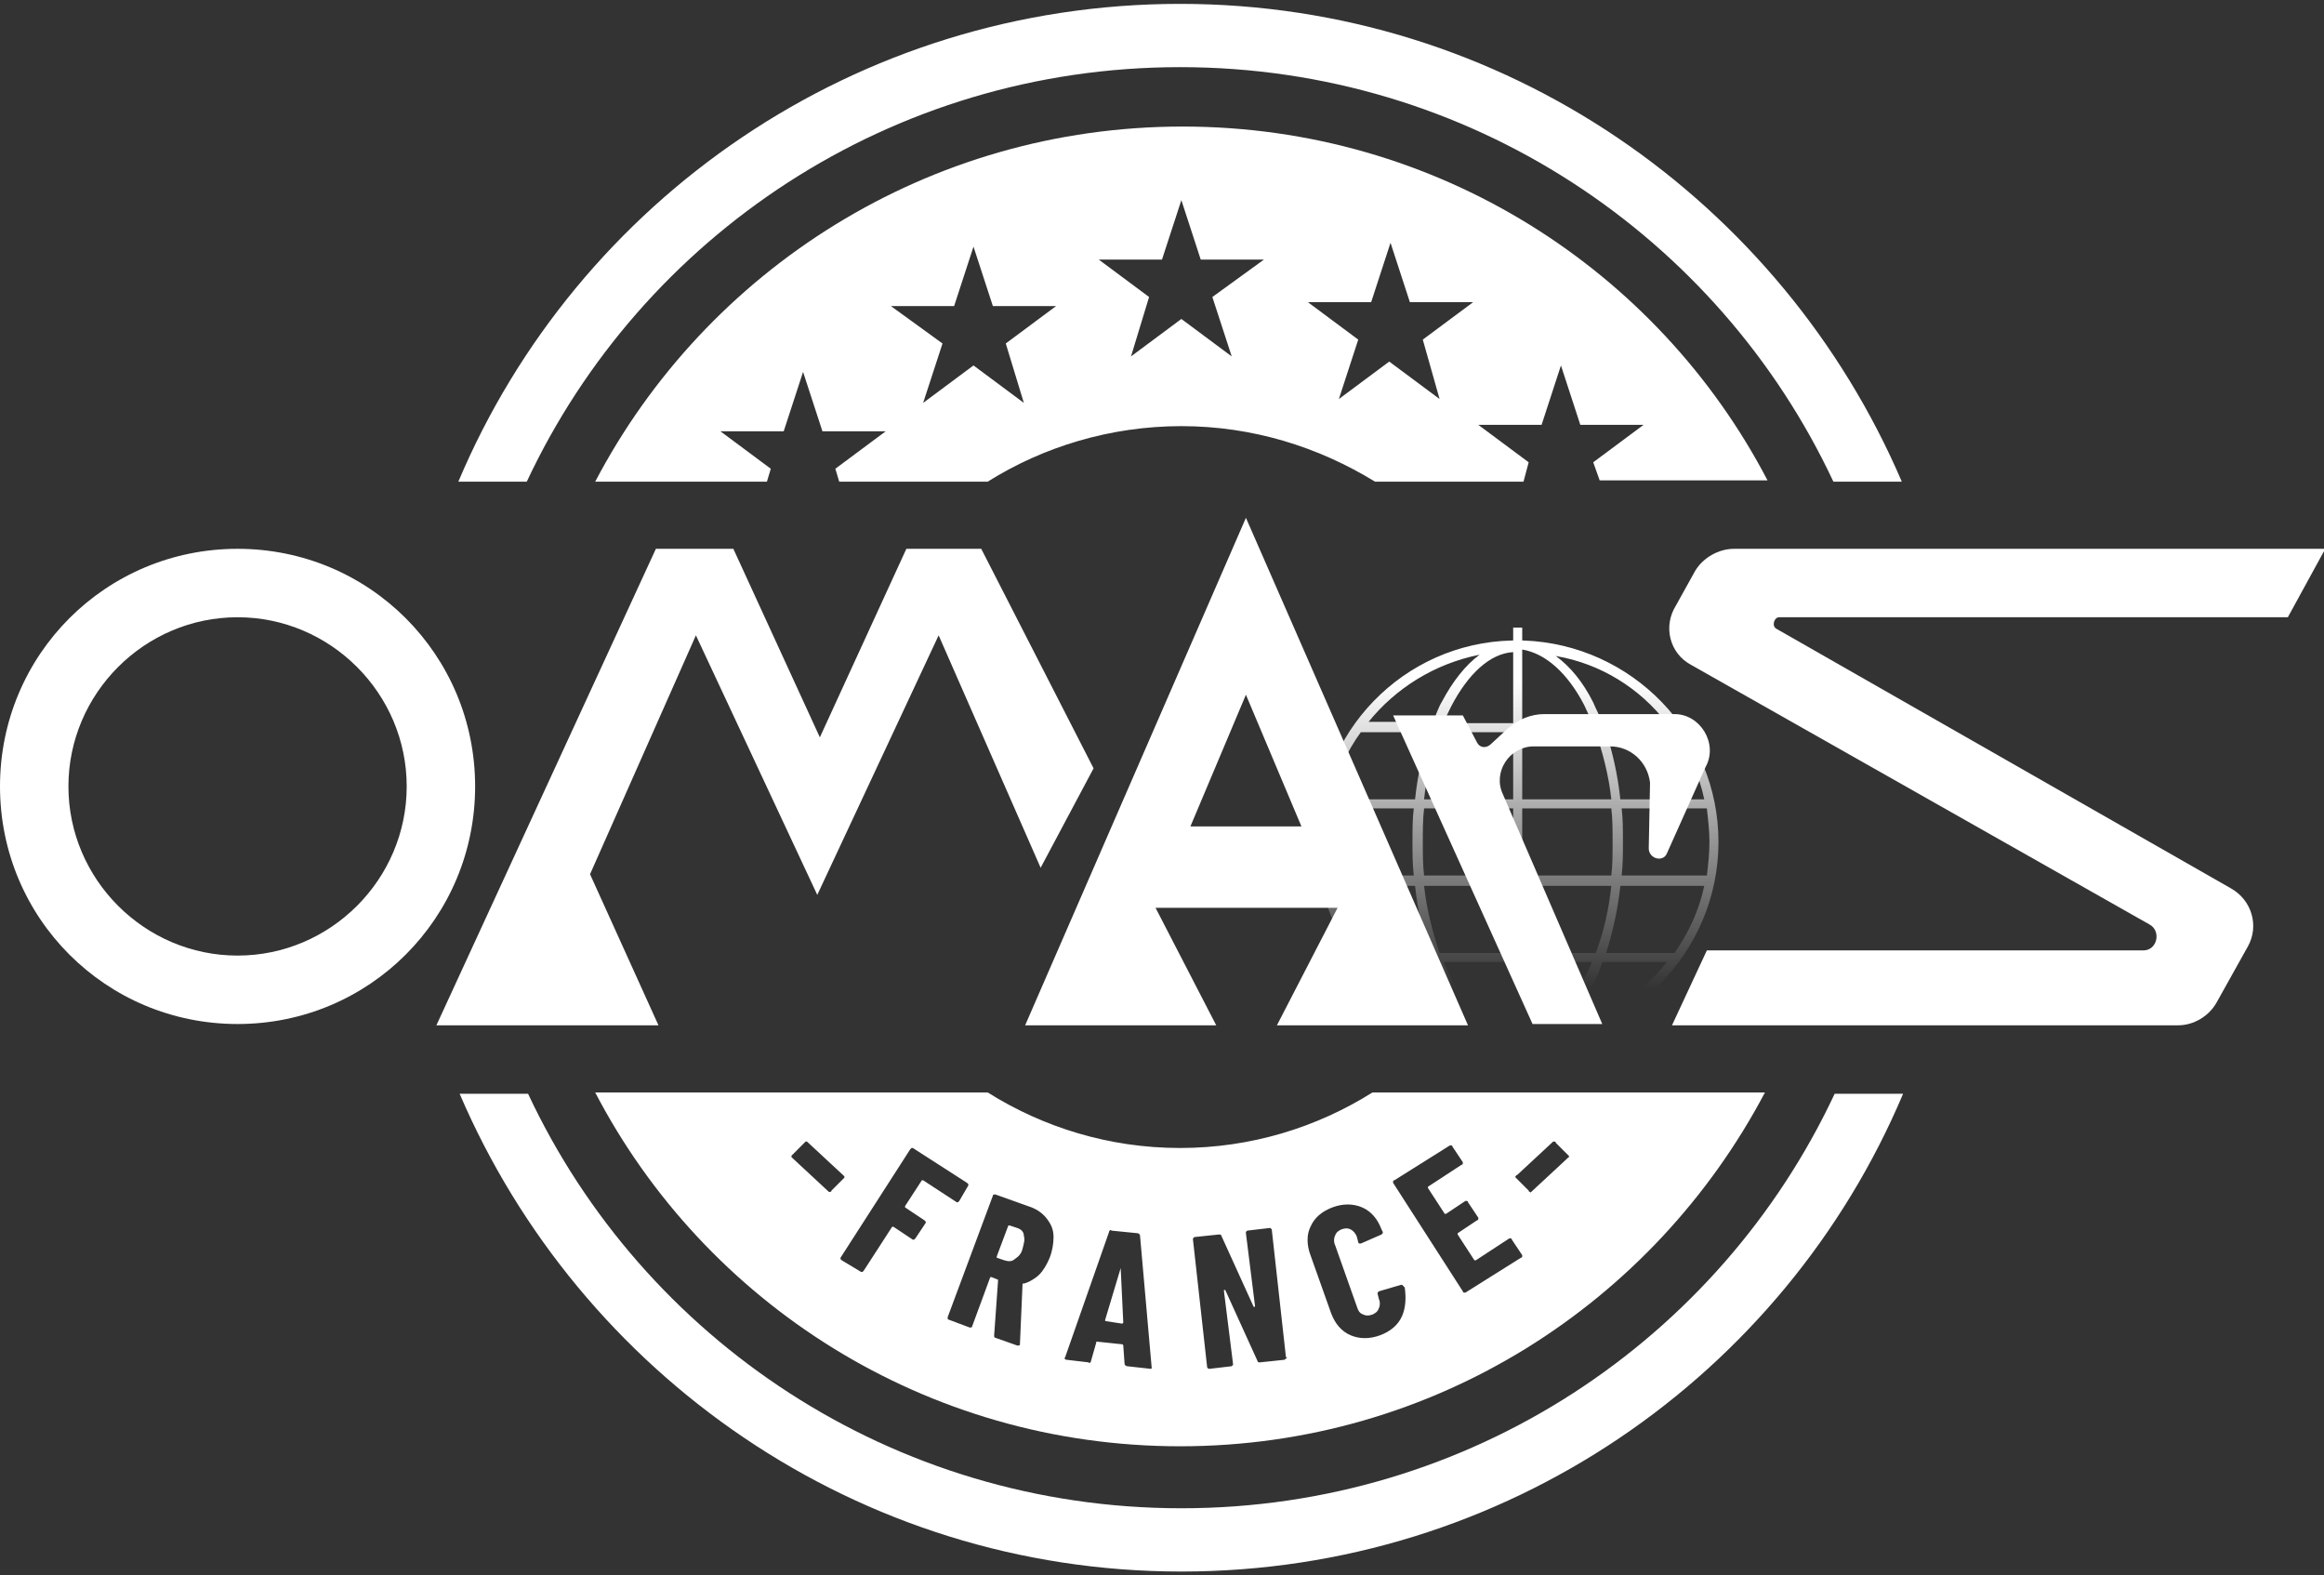
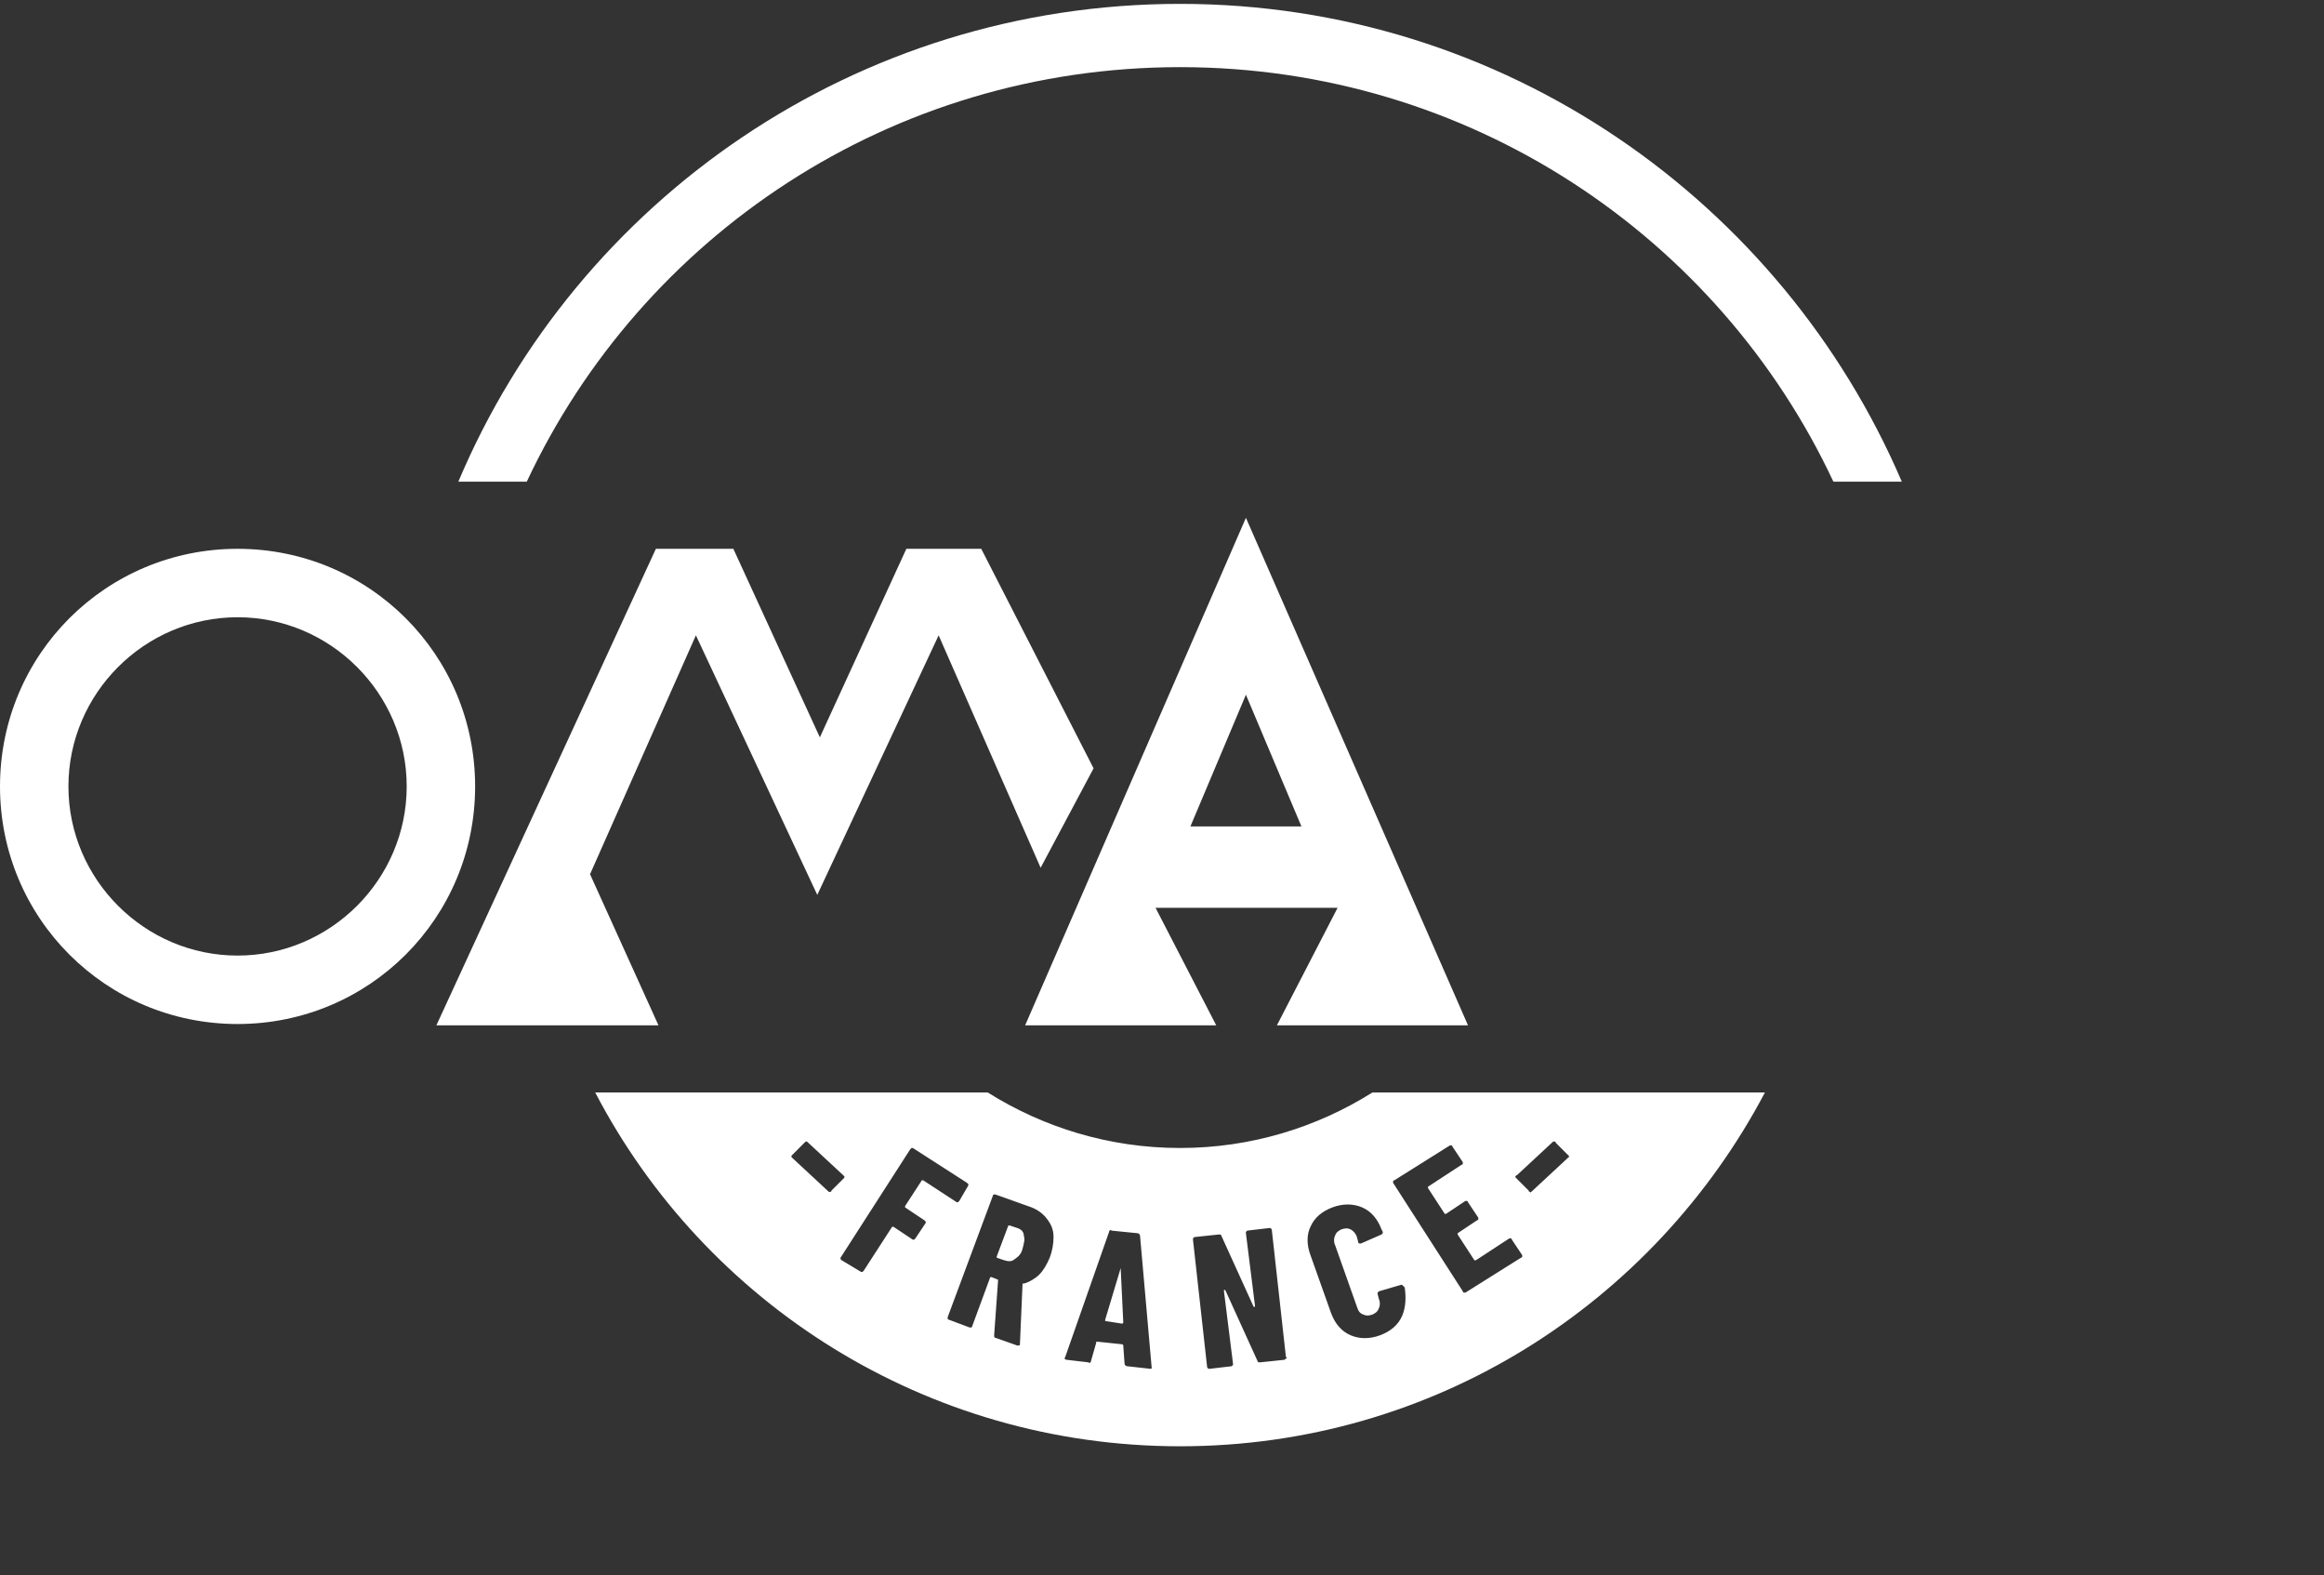
<svg xmlns="http://www.w3.org/2000/svg" version="1.1" x="0px" y="0px" viewBox="0 0 180 122" style="enable-background:new 0 0 180 122;" xml:space="preserve">
  <rect x="0" y="0" width="180" height="122" fill="#333333" stroke="none" />
  <style type="text/css"> .st0{display:none;fill:none;stroke:#9B9A9A;stroke-miterlimit:10;} .st1{fill:#FFFFFF;} .st2{fill:url(#SVGID_1_);} .st3{fill:url(#SVGID_2_);} </style>
  <g id="Calque_5"> </g>
  <g id="cartouche_1_"> </g>
  <g id="background"> </g>
  <g id="omars">
    <g>
      <path id="contour_8_" class="st0" d="M96.2-27.8h-319.5c-49,0-88.7,39.7-88.7,88.7s39.7,89,88.7,89l616.5,0.1 M428.9,78.7 l53.3-106.6H124.4" />
    </g>
  </g>
  <g id="france_flag">
    <g>
-       <path class="st1" d="M142.1,84.7c-8.9,19-28.2,32.1-50.6,32.1s-41.7-13.1-50.6-32.1h-5.3c9.3,21.7,30.8,37,55.9,37 s46.7-15.2,55.9-37H142.1z" />
-       <path class="st1" d="M118.4,35.8l-3.9-2.9h4.9l1.5-4.6l1.5,4.6h4.9l-3.9,2.9l0.5,1.4h13c-8.5-16.3-25.6-27.4-45.3-27.4 S54.7,20.9,46.1,37.3h13.3l0.3-1l-3.9-2.9h4.9l1.5-4.6l1.5,4.6h4.9l-3.9,2.9l0.3,1h11.5c4.3-2.7,9.5-4.3,15-4.3s10.6,1.6,15,4.3 H118L118.4,35.8z M79.3,31.2l-3.9-2.9l-3.9,2.9l1.5-4.6L69,23.7h4.9l1.5-4.6l1.5,4.6h4.9l-3.9,2.9L79.3,31.2z M95.4,27.6l-3.9-2.9 l-3.9,2.9L89,23l-3.9-2.9h4.9l1.5-4.6l1.5,4.6h4.9L93.9,23L95.4,27.6z M111.5,30.9l-3.9-2.9l-3.9,2.9l1.5-4.6l-3.9-2.9h4.9 l1.5-4.6l1.5,4.6h4.9l-3.9,2.9L111.5,30.9z" />
      <g>
        <path class="st1" d="M78.8,95.1l-0.6-0.2c0,0-0.1,0-0.1,0l-0.9,2.4c0,0,0,0.1,0,0.1l0.6,0.2c0.3,0.1,0.6,0.1,0.8-0.1 c0.3-0.2,0.5-0.4,0.6-0.8c0.1-0.4,0.2-0.7,0.1-1C79.3,95.4,79.1,95.2,78.8,95.1z" />
        <path class="st1" d="M86.8,98.2C86.8,98.2,86.7,98.2,86.8,98.2l-1.2,4c0,0,0,0.1,0,0.1l1.3,0.2c0,0,0.1,0,0.1-0.1L86.8,98.2 C86.8,98.2,86.8,98.2,86.8,98.2z" />
        <path class="st1" d="M106.3,84.6c-4.3,2.7-9.4,4.3-14.9,4.3c-5.5,0-10.6-1.6-14.9-4.3l-30.4,0c8.5,16.3,25.6,27.4,45.3,27.4 c19.7,0,36.7-11.1,45.3-27.4L106.3,84.6z M64.3,92.3c0,0-0.1,0-0.1,0l-2.8-2.6c0,0-0.1-0.1-0.1-0.1c0,0,0-0.1,0-0.1l1-1 c0,0,0.1-0.1,0.1-0.1c0,0,0.1,0,0.1,0l2.8,2.6c0,0,0.1,0.1,0.1,0.1c0,0,0,0.1,0,0.1l-1,1C64.4,92.3,64.3,92.3,64.3,92.3z M71.7,94.7l-0.8,1.2c0,0-0.1,0.1-0.1,0.1c0,0-0.1,0-0.1,0l-1.5-1c0,0-0.1,0-0.1,0l-2.2,3.4c0,0-0.1,0.1-0.1,0.1c0,0-0.1,0-0.1,0 l-1.5-0.9c0,0-0.1-0.1-0.1-0.1c0,0,0-0.1,0-0.1l5.4-8.4c0,0,0.1-0.1,0.1-0.1c0,0,0.1,0,0.1,0l4.2,2.7c0,0,0.1,0.1,0.1,0.1 c0,0,0,0.1,0,0.1L74.3,93c0,0-0.1,0.1-0.1,0.1c0,0-0.1,0-0.1,0l-2.6-1.7c0,0-0.1,0-0.1,0l-1.3,2c0,0,0,0.1,0,0.1l1.5,1 c0,0,0.1,0.1,0.1,0.1C71.7,94.6,71.7,94.7,71.7,94.7z M81.3,97.4c-0.2,0.5-0.5,1-0.8,1.3s-0.8,0.6-1.2,0.7c0,0,0,0-0.1,0 c0,0,0,0,0,0l-0.2,4.6l0,0.1c0,0.1-0.1,0.1-0.2,0.1l-1.7-0.6c-0.1,0-0.1-0.1-0.1-0.2l0.3-4.2c0,0,0-0.1,0-0.1l-0.5-0.2 c0,0-0.1,0-0.1,0l-1.4,3.8c0,0,0,0.1-0.1,0.1c0,0-0.1,0-0.1,0l-1.6-0.6c0,0-0.1,0-0.1-0.1c0,0,0-0.1,0-0.1l3.5-9.4 c0,0,0-0.1,0.1-0.1c0,0,0.1,0,0.1,0l2.8,1c0.5,0.2,0.9,0.5,1.2,0.9c0.3,0.4,0.5,0.8,0.5,1.4C81.6,96.3,81.5,96.9,81.3,97.4z M89.1,106l-1.8-0.2c-0.1,0-0.2-0.1-0.2-0.2l-0.1-1.4c0,0,0-0.1-0.1-0.1l-1.9-0.2c-0.1,0-0.1,0-0.1,0.1l-0.4,1.4 c0,0.1-0.1,0.2-0.2,0.1l-1.7-0.2c-0.1,0-0.2-0.1-0.1-0.2l3.4-9.7c0-0.1,0.1-0.2,0.2-0.1l2,0.2c0.1,0,0.2,0.1,0.2,0.2l0.9,10.2 l0,0.1C89.3,105.9,89.2,106,89.1,106z M99.6,105.2c0,0-0.1,0.1-0.1,0.1l-1.9,0.2c-0.1,0-0.2,0-0.2-0.1l-2.5-5.5c0,0,0,0-0.1,0 c0,0,0,0,0,0.1l0.7,5.6c0,0,0,0.1,0,0.1c0,0-0.1,0.1-0.1,0.1l-1.7,0.2c0,0-0.1,0-0.1,0c0,0-0.1-0.1-0.1-0.1l-1.1-9.9 c0,0,0-0.1,0-0.1c0,0,0.1-0.1,0.1-0.1l1.9-0.2c0.1,0,0.2,0,0.2,0.1l2.5,5.5c0,0,0,0,0.1,0c0,0,0,0,0-0.1l-0.7-5.6 c0,0,0-0.1,0-0.1c0,0,0.1-0.1,0.1-0.1l1.7-0.2c0,0,0.1,0,0.1,0c0,0,0.1,0.1,0.1,0.1l1.1,9.9C99.7,105.1,99.7,105.2,99.6,105.2z M108.6,101.9c-0.3,0.7-0.9,1.2-1.7,1.5c-0.8,0.3-1.6,0.3-2.3,0c-0.7-0.3-1.2-0.9-1.5-1.7l-1.6-4.5c-0.3-0.8-0.3-1.6,0-2.2 c0.3-0.7,0.9-1.2,1.7-1.5c0.8-0.3,1.6-0.3,2.3,0c0.7,0.3,1.2,0.9,1.5,1.7l0.1,0.2c0,0,0,0.1,0,0.1c0,0-0.1,0.1-0.1,0.1l-1.6,0.7 c-0.1,0-0.2,0-0.2-0.1l-0.1-0.4c-0.1-0.3-0.3-0.5-0.5-0.6c-0.2-0.1-0.4-0.1-0.7,0c-0.2,0.1-0.4,0.2-0.5,0.5 c-0.1,0.2-0.1,0.5,0,0.7l1.7,4.8c0.1,0.3,0.2,0.5,0.5,0.6c0.2,0.1,0.4,0.1,0.7,0c0.2-0.1,0.4-0.2,0.5-0.5c0.1-0.2,0.1-0.5,0-0.7 l-0.1-0.4c0,0,0-0.1,0-0.1s0.1-0.1,0.1-0.1l1.7-0.5c0,0,0.1,0,0.1,0c0,0,0.1,0.1,0.1,0.1l0.1,0.1 C108.9,100.4,108.9,101.2,108.6,101.9z M117.9,97.3c0,0,0,0.1-0.1,0.1l-4.3,2.7c0,0-0.1,0-0.1,0c0,0-0.1,0-0.1-0.1l-5.4-8.4 c0,0,0-0.1,0-0.1c0,0,0-0.1,0.1-0.1l4.3-2.7c0,0,0.1,0,0.1,0s0.1,0,0.1,0.1l0.8,1.2c0,0,0,0.1,0,0.1c0,0,0,0.1-0.1,0.1l-2.6,1.7 c0,0,0,0.1,0,0.1l1.3,2c0,0,0.1,0,0.1,0l1.5-1c0,0,0.1,0,0.1,0c0,0,0.1,0,0.1,0.1l0.8,1.2c0,0,0,0.1,0,0.1c0,0,0,0.1-0.1,0.1 l-1.5,1c0,0,0,0.1,0,0.1l1.3,2c0,0,0.1,0,0.1,0l2.6-1.7c0,0,0.1,0,0.1,0c0,0,0.1,0,0.1,0.1l0.8,1.2 C117.9,97.2,117.9,97.3,117.9,97.3z M121.4,89.7l-2.8,2.6c0,0-0.1,0.1-0.1,0c0,0-0.1,0-0.1-0.1l-1-1c0,0-0.1-0.1,0-0.1 c0,0,0-0.1,0.1-0.1l2.8-2.6c0,0,0.1,0,0.1,0c0,0,0.1,0,0.1,0.1l1,1c0,0,0.1,0.1,0,0.1C121.5,89.6,121.4,89.7,121.4,89.7z" />
      </g>
      <g id="globe_1_">
        <linearGradient id="SVGID_1_" gradientUnits="userSpaceOnUse" x1="117.542" y1="80.802" x2="117.542" y2="80.802">
          <stop offset="0" style="stop-color:#FFFFFF;stop-opacity:0" />
          <stop offset="1" style="stop-color:#FFFFFF" />
        </linearGradient>
        <polygon class="st2" points="117.5,80.8 117.5,80.8 117.5,80.8 " />
        <linearGradient id="SVGID_2_" gradientUnits="userSpaceOnUse" x1="117.542" y1="76.579" x2="117.542" y2="52.805">
          <stop offset="0" style="stop-color:#FFFFFF;stop-opacity:0" />
          <stop offset="1" style="stop-color:#FFFFFF" />
        </linearGradient>
-         <path class="st3" d="M133.1,65.2c0-8.4-6.7-15.3-15.1-15.6c0,0,0,0-0.1,0v-1h-0.7v1c0,0,0,0-0.1,0c-8.4,0.2-15.1,7.1-15.1,15.6 c0,8.6,7,15.6,15.6,15.6C126.1,80.8,133.1,73.8,133.1,65.2z M129.7,73.8h-5.3h0c0.5-1.6,0.9-3.3,1.1-5.2h6.5 C131.6,70.5,130.8,72.2,129.7,73.8z M132.4,65.2c0,0.9-0.1,1.8-0.2,2.6h-6.6c0.1-0.8,0.1-1.7,0.1-2.6c0-0.9,0-1.8-0.1-2.6h6.6 C132.3,63.5,132.4,64.3,132.4,65.2z M132,61.9h-6.5c-0.2-1.9-0.6-3.6-1.1-5.2h5.3C130.8,58.2,131.6,60,132,61.9z M124.8,61.9 h-6.9l0-5.2h5.7C124.1,58.2,124.6,60,124.8,61.9z M129.1,56h-5l0,0c-0.2-0.6-0.5-1.1-0.7-1.6c-0.8-1.6-1.8-2.8-2.9-3.6 C124,51.4,127,53.3,129.1,56z M122.7,54.6c0.2,0.4,0.4,0.9,0.6,1.3h-5.4l0-5.6C119.7,50.6,121.4,52.1,122.7,54.6z M117.9,62.6 h6.9c0.1,0.8,0.1,1.7,0.1,2.6c0,0.9,0,1.8-0.1,2.6h-6.9V62.6z M114.6,50.7c-1.1,0.8-2.1,2.1-2.9,3.6c-0.3,0.5-0.5,1.1-0.7,1.6h-5 C108.1,53.3,111.1,51.4,114.6,50.7z M105.4,56.7h5.3c-0.5,1.6-0.9,3.3-1.1,5.2h-6.5C103.5,60,104.3,58.2,105.4,56.7z M117.2,74.5 V80c-1.8-0.2-3.5-1.7-4.8-4.2c-0.2-0.4-0.4-0.9-0.6-1.3H117.2z M111.5,73.8L111.5,73.8c-0.5-1.5-1-3.3-1.2-5.2h6.9v5.2H111.5z M117.2,67.8h-6.9c-0.1-0.8-0.1-1.7-0.1-2.6c0-0.9,0-1.8,0.1-2.6h6.9V67.8z M102.7,65.2c0-0.9,0.1-1.8,0.2-2.6h6.6 c-0.1,0.8-0.1,1.7-0.1,2.6c0,0.9,0,1.7,0.1,2.6h-6.6C102.8,67,102.7,66.1,102.7,65.2z M105.4,73.8c-1.1-1.5-1.9-3.3-2.3-5.2h6.5 c0.2,1.9,0.6,3.6,1.1,5.2H105.4L105.4,73.8z M114.6,79.8c-3.5-0.7-6.5-2.6-8.6-5.3h5c0.2,0.6,0.5,1.1,0.7,1.7 C112.5,77.7,113.5,79,114.6,79.8L114.6,79.8z M117.2,61.9h-6.9c0.2-1.9,0.6-3.7,1.2-5.2h5.7V61.9z M117.2,56h-5.4l0,0 c0.2-0.5,0.4-0.9,0.6-1.3c1.3-2.5,3-4.1,4.8-4.2V56z M117.9,68.6h6.9c-0.2,1.9-0.6,3.6-1.2,5.2h-5.7L117.9,68.6z M117.9,74.5h5.4 c-0.2,0.5-0.4,0.9-0.6,1.3c-1.3,2.5-3,4-4.8,4.2L117.9,74.5z M120.5,79.8L120.5,79.8c1.1-0.8,2.1-2.1,2.9-3.6 c0.3-0.5,0.5-1.1,0.7-1.7h5C127,77.2,124,79.1,120.5,79.8z" />
      </g>
      <g id="omars_2_">
-         <path class="st1" d="M114.4,57.5l-1.1-2.1h-5.4l10.8,23.9h5.4l-7.7-17.8c-0.8-1.7,0.5-3.7,2.4-3.7l5.9,0c1.6,0,2.9,1.2,3.1,2.8 l-0.1,5.1c0,0.8,1.1,1.1,1.4,0.4l3-6.7c1-1.8-0.4-4.1-2.4-4.1h-10.1c-1,0-2,0.4-2.8,1.1l-1.3,1.2C115.1,58,114.6,57.9,114.4,57.5 z" />
        <polygon class="st1" points="53.9,49.2 45.7,67.7 51,79.4 33.8,79.4 50.8,42.5 56.8,42.5 63.5,57.1 70.2,42.5 76,42.5 84.7,59.5 80.6,67.2 72.7,49.2 63.3,69.3 " />
        <path class="st1" d="M103.6,70.3l-4.7,9.1h14.8L96.5,40.1L79.4,79.4h14.8l-4.7-9.1H103.6z M92.2,64l4.3-10.2l4.3,10.2H92.2z" />
-         <path class="st1" d="M131,51.5l35.5,20.1c0.9,0.5,0.6,2-0.5,2h-33.8l-2.7,5.8h39.2c1.2,0,2.4-0.7,3-1.8l2.4-4.3 c0.9-1.6,0.3-3.6-1.3-4.5l-35.2-20.1c-0.4-0.2-0.2-0.9,0.2-0.9h39.4l2.9-5.3h-45.8c-1.2,0-2.4,0.7-3,1.7l-1.5,2.7 C128.8,48.5,129.3,50.6,131,51.5z" />
        <path class="st1" d="M18.4,42.5C8.2,42.5,0,50.7,0,60.9s8.2,18.4,18.4,18.4c10.2,0,18.4-8.2,18.4-18.4S28.6,42.5,18.4,42.5z M18.4,74c-7.2,0-13.1-5.9-13.1-13.1s5.9-13.1,13.1-13.1c7.2,0,13.1,5.9,13.1,13.1S25.6,74,18.4,74z" />
      </g>
      <path class="st1" d="M40.8,37.3c8.9-19,28.2-32.1,50.6-32.1s41.7,13.1,50.6,32.1h5.3c-9.3-21.7-30.8-37-55.9-37 s-46.7,15.2-55.9,37H40.8z" />
    </g>
  </g>
</svg>